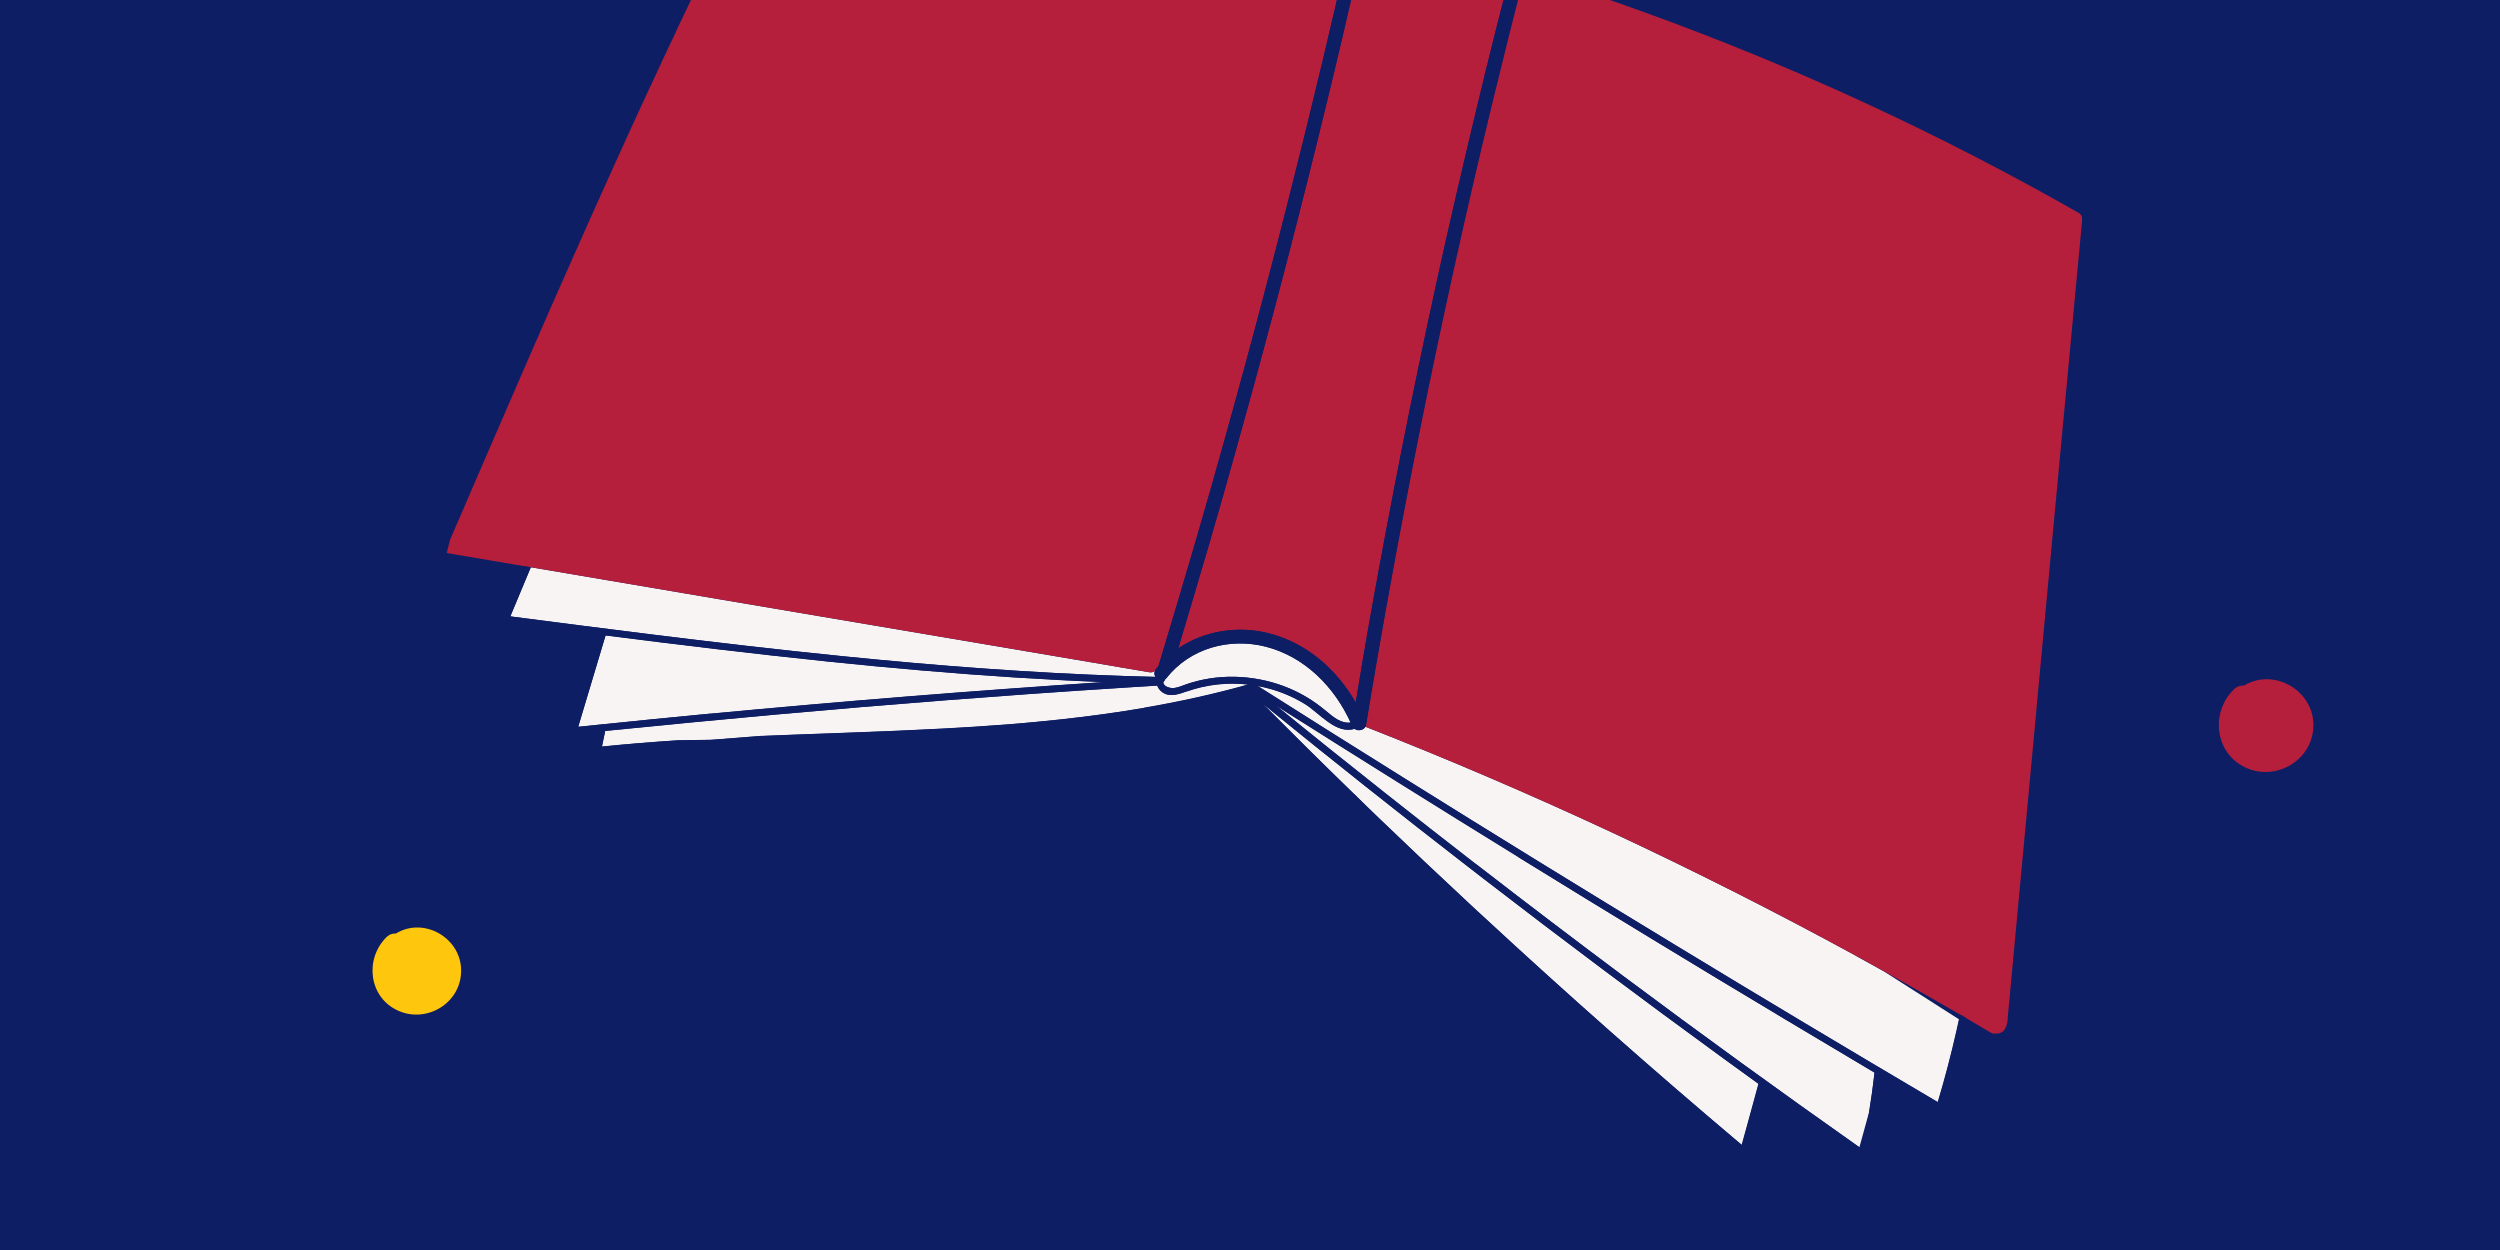
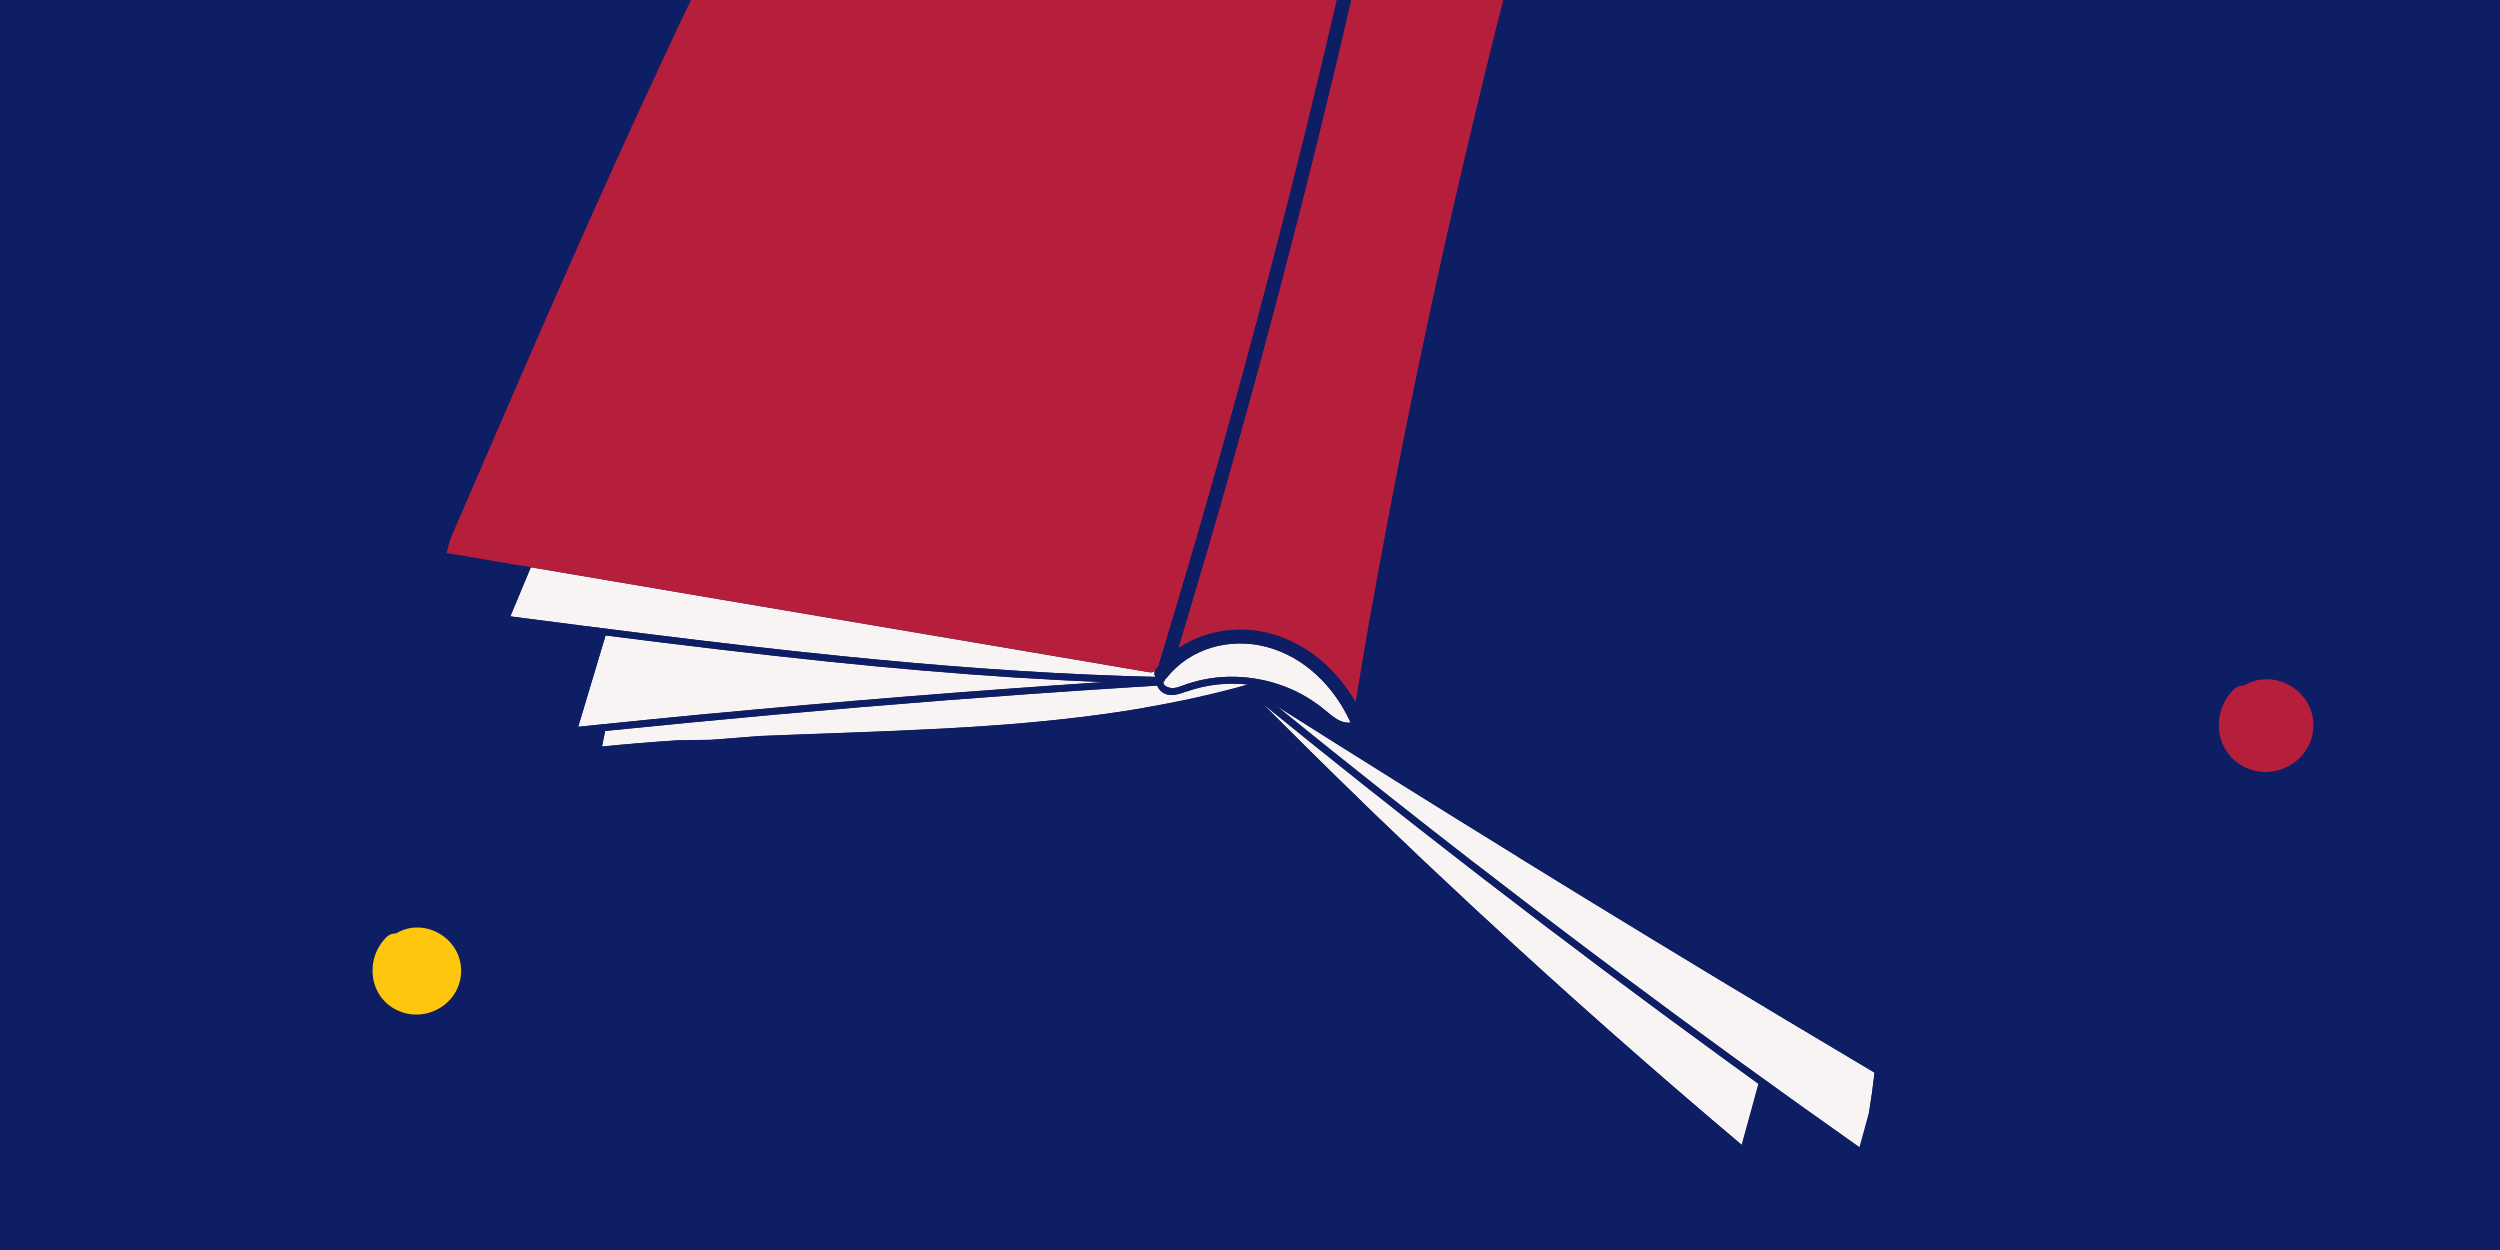
<svg xmlns="http://www.w3.org/2000/svg" viewBox="0 0 200 100">
  <defs>
    <style>
      .cls-1 {
        fill: #ffc60e;
      }

      .cls-1, .cls-2, .cls-3, .cls-4, .cls-5, .cls-6, .cls-7 {
        stroke-width: 0px;
      }

      .cls-2 {
        fill: #94d7ec;
      }

      .cls-3 {
        mix-blend-mode: color;
      }

      .cls-3, .cls-7 {
        fill: #0e1e64;
      }

      .cls-4 {
        fill: #f59f9f;
      }

      .cls-5 {
        fill: #b61f3c;
      }

      .cls-6 {
        fill: #f8f4f3;
      }

      .cls-8 {
        isolation: isolate;
      }
    </style>
  </defs>
  <g class="cls-8">
    <g id="Layer_1" data-name="Layer 1">
      <rect class="cls-3" x="-245.43" y="-41.39" width="693.18" height="579.01" />
      <g>
        <path class="cls-1" d="M31.76,74.63s-.06.03-.08.05c-.27-.02-.54.07-.79.32-1.73,1.75-1.38,4.78.93,5.84,2.3,1.06,5.06-.58,5.07-3.17.02-2.58-2.88-4.32-5.13-3.04Z" />
        <path class="cls-5" d="M179.6,54.8s-.06.04-.09.05c-.28-.02-.58.07-.84.34-1.85,1.86-1.47,5.09.99,6.22,2.45,1.13,5.39-.62,5.41-3.38.02-2.75-3.07-4.6-5.47-3.23Z" />
      </g>
      <g>
        <path class="cls-2" d="M46.26,58.15c.66-.07,1.33-.14,1.99-.2h0s-1.99.2-1.99.2Z" />
        <path class="cls-4" d="M108.21,63.43s.02.01.02.02c.09.09.19.18.28.27h0s-.31-.29-.31-.29Z" />
        <polygon class="cls-6" points="92.68 53.28 92.68 53.28 92.68 53.28 92.68 53.28" />
        <path class="cls-6" d="M51.94,50.73c5.13.64,10.27,1.24,15.42,1.76,7.52.76,15.06,1.34,22.62,1.59.82.03,1.63.05,2.45.07-.08-.14-.11-.32-.04-.48-.11.09-.26.14-.44.11-.81-.14-1.61-.27-2.42-.41-.4-.07-.81-.14-1.21-.21-2.91-.49-5.82-.99-8.72-1.48l-21.89-3.71c-5.08-.86-10.16-1.73-15.25-2.59-.55,1.31-1.1,2.62-1.64,3.93,3.7.48,7.41.96,11.11,1.42Z" />
-         <path class="cls-6" d="M94.25,51.87c.79-2.63,1.57-5.25,2.34-7.89-.77,2.63-1.55,5.26-2.34,7.89Z" />
-         <path class="cls-6" d="M148.49,76.47c-6.43-3.51-12.97-6.81-19.61-9.91-6.46-3.01-13.01-5.82-19.64-8.42,0,0-.02,0-.02,0-.14.28-.58.38-.87.17-1.5.46-2.81-1.27-3.96-1.98-1.15-.71-2.42-1.19-3.75-1.44,0,0,0,.01,0,.02,3.93,2.49,7.87,4.97,11.81,7.43,7.09,4.42,14.2,8.8,21.34,13.14,7.05,4.28,14.12,8.51,21.22,12.7.57-1.9,1.07-3.82,1.51-5.76.08-.36.14-.63.17-.77,0-.04.02-.08.02-.11l-6-3.83c-.75-.41-1.49-.83-2.24-1.24Z" />
        <path class="cls-6" d="M118.07,69.13c.17.13.34.26.51.39,3.73,2.88,7.48,5.73,11.25,8.55,6.24,4.66,12.55,9.23,18.92,13.72l.77-2.8c.17-1.06.32-2.12.44-3.18-2.36-1.4-4.72-2.81-7.08-4.22-7.17-4.29-14.3-8.63-21.42-13.02-6.49-4-12.96-8.05-19.4-12.12,2.91,2.36,5.83,4.7,8.76,7.03,2.4,1.9,4.81,3.78,7.23,5.66Z" />
        <path class="cls-6" d="M101.32,51.75c-2.94-.77-6.13.09-8.03,2.52-.03.04-.06.07-.09.09-.03.08-.08.15-.14.22,0,.37.59.5.87.46.35-.04.68-.2,1-.31.59-.2,1.2-.35,1.82-.45,1.32-.21,2.68-.18,4,.07,1.31.25,2.6.72,3.74,1.4.55.33,1.07.7,1.56,1.11.57.48,1.23,1.05,1.99.94-1.29-2.84-3.65-5.24-6.73-6.05Z" />
        <path class="cls-6" d="M108.53,63.71h0c.33.33.66.65.99.97.29.28.57.56.86.83,2.37,2.28,4.76,4.54,7.17,6.78.19.18.38.36.58.54.16.15.33.3.49.45,6.77,6.27,13.68,12.38,20.74,18.33,0-.01,0-.03.01-.04.44-1.62.88-3.24,1.33-4.85-.93-.67-1.86-1.35-2.79-2.02-6.46-4.7-12.85-9.49-19.17-14.36-.03-.02-.06-.04-.09-.07-.36-.28-.72-.55-1.07-.83-5.57-4.31-11.09-8.69-16.55-13.14,2.39,2.4,4.79,4.78,7.22,7.14l.31.28Z" />
        <path class="cls-6" d="M94.95,55.31c-.61.21-1.32.49-1.92.1-.21-.14-.37-.34-.45-.56-.68.04-1.36.09-2.05.13-2.69.17-5.39.35-8.08.54-9.09.65-18.17,1.41-27.24,2.29-2.26.22-4.53.44-6.79.67-.09.42-.17.83-.26,1.25,2.02-.21,4.04-.37,6.07-.5l2.68-.04,3.96-.31h.02s.04,0,.04,0c4.85-.2,9.7-.33,14.55-.59,1.51-.08,3.03-.17,4.54-.29.52-.04,1.03-.08,1.55-.12.47-.04.93-.08,1.4-.13,2.34-.22,4.68-.5,7.01-.86.53-.08,1.05-.17,1.58-.26,2.8-.48,5.58-1.09,8.32-1.86-.01,0-.03,0-.04,0-1.65-.19-3.32,0-4.88.55Z" />
        <path class="cls-6" d="M56.83,57.1c10.48-.99,20.97-1.83,31.48-2.53-2.38-.09-4.77-.22-7.15-.37-4.95-.32-9.89-.75-14.82-1.26-5.97-.62-11.94-1.34-17.9-2.1-.73,2.44-1.46,4.87-2.19,7.31l1.99-.21h0c2.61-.27,5.23-.53,7.84-.78.25-.02.49-.05.74-.07Z" />
-         <path class="cls-5" d="M113.57,34.42c-1.58,7.88-3.02,15.79-4.33,23.72,6.63,2.61,13.18,5.41,19.64,8.42,6.64,3.09,13.18,6.4,19.61,9.91.75.41,1.5.82,2.24,1.24,2.04,1.13,4.07,2.29,6.08,3.46.17.1.33.19.5.29.65.38,1.3.76,1.95,1.15.13.08.25.09.36.07.24.04.5-.04.67-.23.19-.2.28-.5.31-.8.02-.12.03-.25.03-.37.76-8.19,1.53-16.38,2.29-24.57,0-.01,0-.02,0-.03,0-.08.02-.16.02-.24.02-.25.05-.49.07-.74.67-7.15,1.33-14.3,2-21.45.08-.84.16-1.68.24-2.52.44-4.67.87-9.34,1.31-14.01,0-.04,0-.08,0-.12.04-.21-.04-.44-.27-.57-11.14-6.35-22.82-11.75-34.88-16.1-3.12-1.13-6.27-2.19-9.44-3.18-.92,3.54-1.8,7.08-2.66,10.64-2.09,8.64-4.01,17.32-5.76,26.04Z" />
        <path class="cls-5" d="M108.8-3.13c-.21.94-.43,1.88-.65,2.83-.05.2-.09.4-.14.6-.17.75-.35,1.5-.52,2.25-.23.97-.46,1.94-.69,2.91-2.02,8.47-4.18,16.91-6.48,25.31-.24.89-.49,1.78-.74,2.68-.14.5-.28,1.01-.42,1.51-.11.38-.21.76-.32,1.15-.19.68-.38,1.35-.57,2.03-.06.2-.11.41-.17.61-.22.78-.45,1.57-.67,2.35-.03.09-.05.18-.08.27-.25.86-.49,1.71-.74,2.57,0,.02-.01.03-.02.05-.77,2.63-1.55,5.26-2.34,7.89,2.09-1.43,4.81-1.85,7.3-1.2,3.02.79,5.38,2.89,6.9,5.53h0c.15-.88.29-1.75.44-2.63,0-.01,0-.02,0-.04.15-.85.29-1.7.44-2.55.03-.2.07-.4.1-.59.12-.67.24-1.35.36-2.02.16-.9.32-1.8.49-2.69,1.6-8.74,3.37-17.46,5.31-26.13.2-.91.41-1.82.62-2.73.12-.52.24-1.03.36-1.55.09-.39.18-.77.27-1.16.16-.7.33-1.4.49-2.1.05-.2.09-.4.14-.59.19-.81.39-1.62.58-2.43.02-.08.04-.16.06-.25.21-.88.43-1.77.64-2.65,0,0,0-.01,0-.02.66-2.69,1.33-5.37,2.03-8.05-2.99-2.93-7.18-4.41-11.34-4.02-.21.96-.43,1.91-.65,2.87,0,0,0,0,0,0Z" />
        <path class="cls-5" d="M52.04,6.88c-2,4.32-3.96,8.66-5.89,13.01-1.52,3.41-3.02,6.83-4.5,10.25-1.89,4.34-3.76,8.68-5.64,13.03l-.27,1.06s.07.02.1.03c2.03.34,4.06.69,6.08,1.03.18.03.37.06.55.09,5.08.86,10.16,1.73,15.25,2.59l21.89,3.71c2.91.49,5.82.99,8.72,1.48.4.07.81.14,1.21.21.81.14,1.61.27,2.42.41.18.03.33-.02.44-.11.02-.05.05-.1.08-.14.06-.08.13-.16.2-.24,0,0,0,0,0,0,.59-1.94,1.17-3.88,1.75-5.83.04-.13.08-.26.11-.39.25-.84.5-1.69.75-2.53.29-.98.57-1.96.86-2.95,2.41-8.37,4.69-16.77,6.83-25.21,1.93-7.59,3.75-15.22,5.46-22.87-.24.06-.48.13-.72.2-1.43-.51-2.87-1.01-4.31-1.49-9.57-3.18-19.37-5.63-29.32-7.29-3.3-.55-6.6-1.01-9.92-1.39-.2-.02-.37.05-.48.17-.18,0-.35.09-.46.29-3.06,5.9-6,11.86-8.84,17.86-.04.09-.09.18-.13.28-.06.12-.12.25-.17.37-.69,1.45-1.37,2.91-2.04,4.37Z" />
        <path class="cls-7" d="M109.16-7.07c-.32.03-.48.28-.5.53-.08.02-.15.03-.23.05-1.71,7.65-3.53,15.27-5.46,22.87-2.14,8.44-4.42,16.85-6.83,25.21-.28.98-.57,1.97-.86,2.95-.25.84-.5,1.69-.75,2.53-.04.13-.08.26-.11.39-.58,1.94-1.16,3.89-1.75,5.83,0,0,0,0,0,0h0c-.07.08-.13.16-.2.24-.04.05-.06.09-.08.14-.07.17-.04.34.04.48-.82-.02-1.63-.04-2.45-.07-7.56-.25-15.1-.83-22.62-1.59-5.15-.52-10.29-1.12-15.42-1.76-3.71-.46-7.41-.94-11.11-1.42.55-1.31,1.1-2.62,1.64-3.93-.18-.03-.37-.06-.55-.09-.58,1.39-1.16,2.78-1.74,4.17-.11.27.2.48.39.37,2.44.32,4.89.63,7.33.94-.45,1.49-.89,2.99-1.34,4.48-.3,1.01-.61,2.03-.91,3.04-.13.17-.05.47.22.45.66-.07,1.32-.14,1.98-.2l-.27,1.3c-.17.15-.11.48.15.48.08.02.16.02.23-.02,1.51-.16,3.03-.29,4.55-.4,5.34-.4,10.69-.56,16.04-.76,2.33-.09,4.66-.18,6.99-.31,1.88-.1,3.77-.22,5.64-.38.46-.04.93-.08,1.39-.12,2.22-.2,4.44-.45,6.65-.78,1.94-.28,3.87-.63,5.79-1.03.56-.12,1.12-.24,1.68-.37.91-.21,1.82-.44,2.72-.69,3.15,3.18,6.33,6.33,9.54,9.44.29.28.58.55.86.83,2.55,2.45,5.11,4.88,7.7,7.29.19.18.38.35.57.53.16.15.32.3.48.44,3.82,3.54,7.69,7.02,11.61,10.46,2.99,2.62,6.01,5.22,9.06,7.78.1.19.45.2.52-.07.47-1.71.93-3.41,1.4-5.12,2.59,1.87,5.19,3.72,7.8,5.55.15.11.32.04.41-.07.04-.03.07-.08.09-.15.45-2.07.79-4.16,1.04-6.26,1.49.89,2.99,1.77,4.49,2.66,0,0,0,0,0,0,.13.12.4.1.48-.12,0,0,0,0,0,0,.72-2.37,1.34-4.77,1.86-7.2-.17-.1-.33-.2-.5-.29-.03.12-.05.25-.08.37,0,.04-.02.08-.02.11-.06.26-.11.51-.17.77-.44,1.94-.94,3.86-1.51,5.76-7.1-4.19-14.18-8.42-21.22-12.7-7.14-4.33-14.26-8.71-21.34-13.14-3.95-2.46-7.88-4.94-11.81-7.43,0,0,0-.01,0-.02,1.32.25,2.6.73,3.75,1.44,1.15.7,2.45,2.44,3.96,1.98.28.21.73.11.87-.17,0,0,.02,0,.02,0,1.3-7.93,2.75-15.84,4.33-23.72,1.75-8.72,3.67-17.4,5.76-26.04.86-3.55,1.75-7.1,2.66-10.64-.09-.03-.18-.06-.27-.08,0-.14-.04-.29-.17-.42-2.64-2.6-6.22-4.16-9.9-4.37-.83-.05-1.67-.03-2.5.06ZM121.47,68.57c7.11,4.39,14.25,8.73,21.42,13.02,2.36,1.41,4.72,2.82,7.08,4.22-.12,1.06-.27,2.13-.44,3.18-.16.99-.35,1.97-.55,2.95-.07-.05-.15-.1-.22-.16-6.37-4.49-12.68-9.06-18.92-13.72-3.78-2.82-7.53-5.67-11.25-8.55-.17-.13-.34-.26-.51-.39-2.42-1.87-4.83-3.76-7.23-5.66-2.94-2.32-5.86-4.66-8.76-7.03,6.44,4.08,12.91,8.12,19.4,12.12ZM117.55,69.42c.36.28.72.55,1.07.83.03.02.06.04.09.07,6.32,4.88,12.72,9.66,19.17,14.36.93.68,1.86,1.35,2.79,2.02-.44,1.62-.88,3.24-1.33,4.85,0,.01,0,.03-.01.04-7.05-5.95-13.97-12.06-20.74-18.33-.16-.15-.33-.3-.49-.45-.19-.18-.38-.36-.58-.54-2.41-2.24-4.8-4.5-7.17-6.78-.29-.28-.58-.56-.86-.83-.33-.32-.66-.64-.99-.96-.09-.09-.19-.18-.28-.27,0,0-.02-.01-.02-.02-2.43-2.36-4.83-4.74-7.22-7.14,5.46,4.45,10.98,8.83,16.55,13.14ZM48.25,57.94c-.66.07-1.33.13-1.99.2.73-2.44,1.46-4.87,2.19-7.31,5.96.76,11.92,1.48,17.9,2.1,4.93.51,9.87.94,14.82,1.26,2.38.15,4.76.28,7.15.37-10.5.69-21,1.54-31.48,2.53-.25.02-.49.05-.74.07-2.62.25-5.23.51-7.84.78ZM91.55,56.62c-.53.09-1.05.18-1.58.26-2.33.36-4.67.64-7.01.86-.47.04-.93.09-1.4.13-.52.04-1.03.09-1.55.12-1.51.11-3.03.21-4.54.29-4.85.26-9.7.39-14.55.59-.02,0-.04,0-.06,0l-3.96.31-2.68.04c-2.02.13-4.05.3-6.07.5.09-.42.17-.83.26-1.25,2.26-.23,4.53-.45,6.79-.67,9.07-.87,18.15-1.64,27.24-2.29,2.69-.19,5.39-.37,8.08-.54.68-.04,1.36-.09,2.05-.13.08.22.24.42.45.56.6.39,1.31.12,1.92-.1,1.56-.55,3.24-.74,4.88-.55.01,0,.03,0,.04,0-2.74.77-5.52,1.38-8.32,1.86ZM106.06,56.86c-.49-.41-1.01-.79-1.56-1.11-1.15-.68-2.43-1.16-3.74-1.4-1.32-.25-2.68-.28-4-.07-.62.1-1.23.25-1.82.45-.33.11-.66.27-1,.31-.29.04-.87-.1-.87-.46.06-.07.11-.14.14-.22.03-.03.06-.06.09-.09,1.9-2.43,5.09-3.29,8.03-2.52,3.08.81,5.43,3.21,6.73,6.05-.76.12-1.42-.46-1.99-.94ZM120.79-1.98c-.69,2.68-1.37,5.36-2.03,8.05,0,0,0,.01,0,.02-.22.88-.43,1.77-.64,2.65-.02.08-.04.16-.06.25-.2.81-.39,1.62-.58,2.43-.05.2-.09.4-.14.59-.16.7-.33,1.4-.49,2.1-.09.39-.18.77-.27,1.16-.12.52-.24,1.03-.36,1.55-.21.91-.41,1.82-.62,2.73-1.94,8.68-3.71,17.39-5.31,26.13-.16.9-.33,1.79-.49,2.69-.12.67-.24,1.35-.36,2.02-.03.2-.07.4-.1.59-.15.85-.29,1.7-.44,2.55,0,.01,0,.02,0,.04-.15.87-.3,1.75-.44,2.62h0c-1.52-2.63-3.88-4.73-6.9-5.52-2.49-.65-5.21-.23-7.3,1.2.79-2.63,1.57-5.25,2.34-7.89,0-.02.01-.03.02-.05.25-.85.5-1.71.74-2.57.03-.09.05-.18.08-.27.23-.78.45-1.57.67-2.35.06-.2.11-.41.17-.61.19-.68.38-1.35.57-2.03.11-.38.21-.76.32-1.15.14-.5.28-1.01.42-1.51.25-.89.49-1.78.74-2.68,2.29-8.4,4.45-16.84,6.48-25.31.23-.97.46-1.94.69-2.91.18-.75.35-1.5.52-2.25.05-.2.09-.4.14-.6.22-.94.43-1.88.65-2.83,0,0,0,0,0,0,.22-.96.43-1.91.65-2.87,4.16-.39,8.35,1.09,11.34,4.02Z" />
      </g>
    </g>
  </g>
</svg>